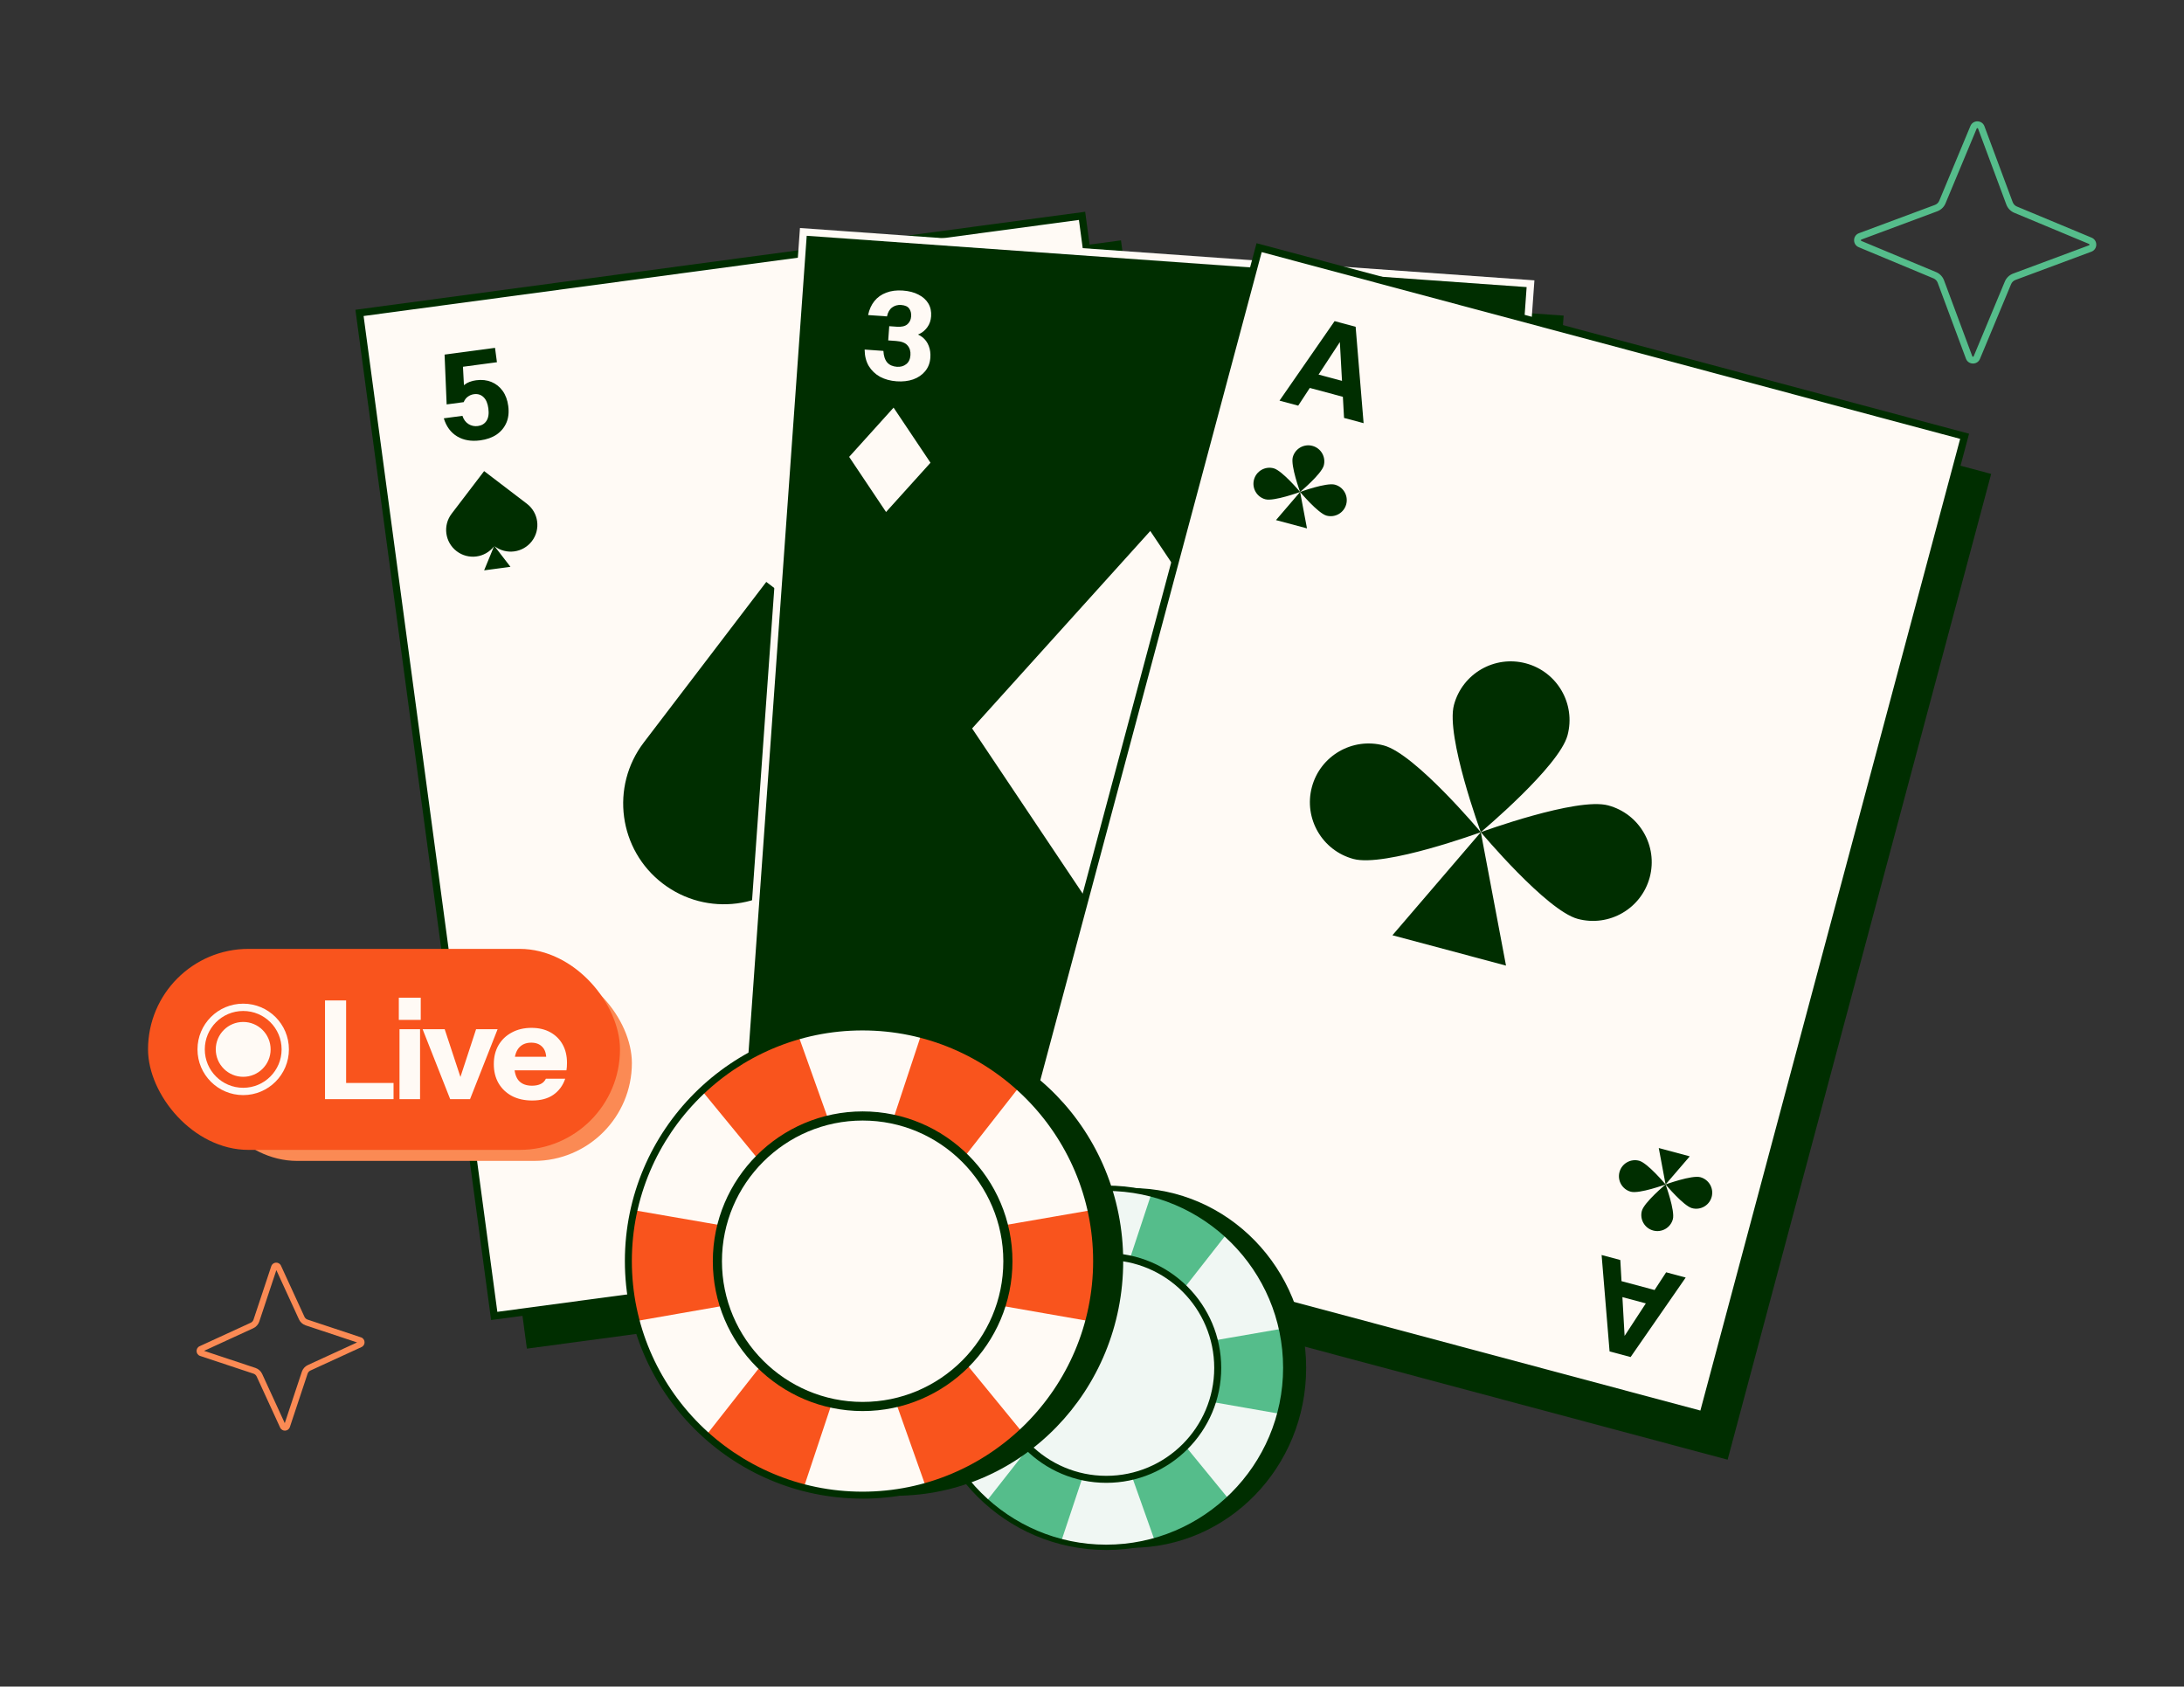
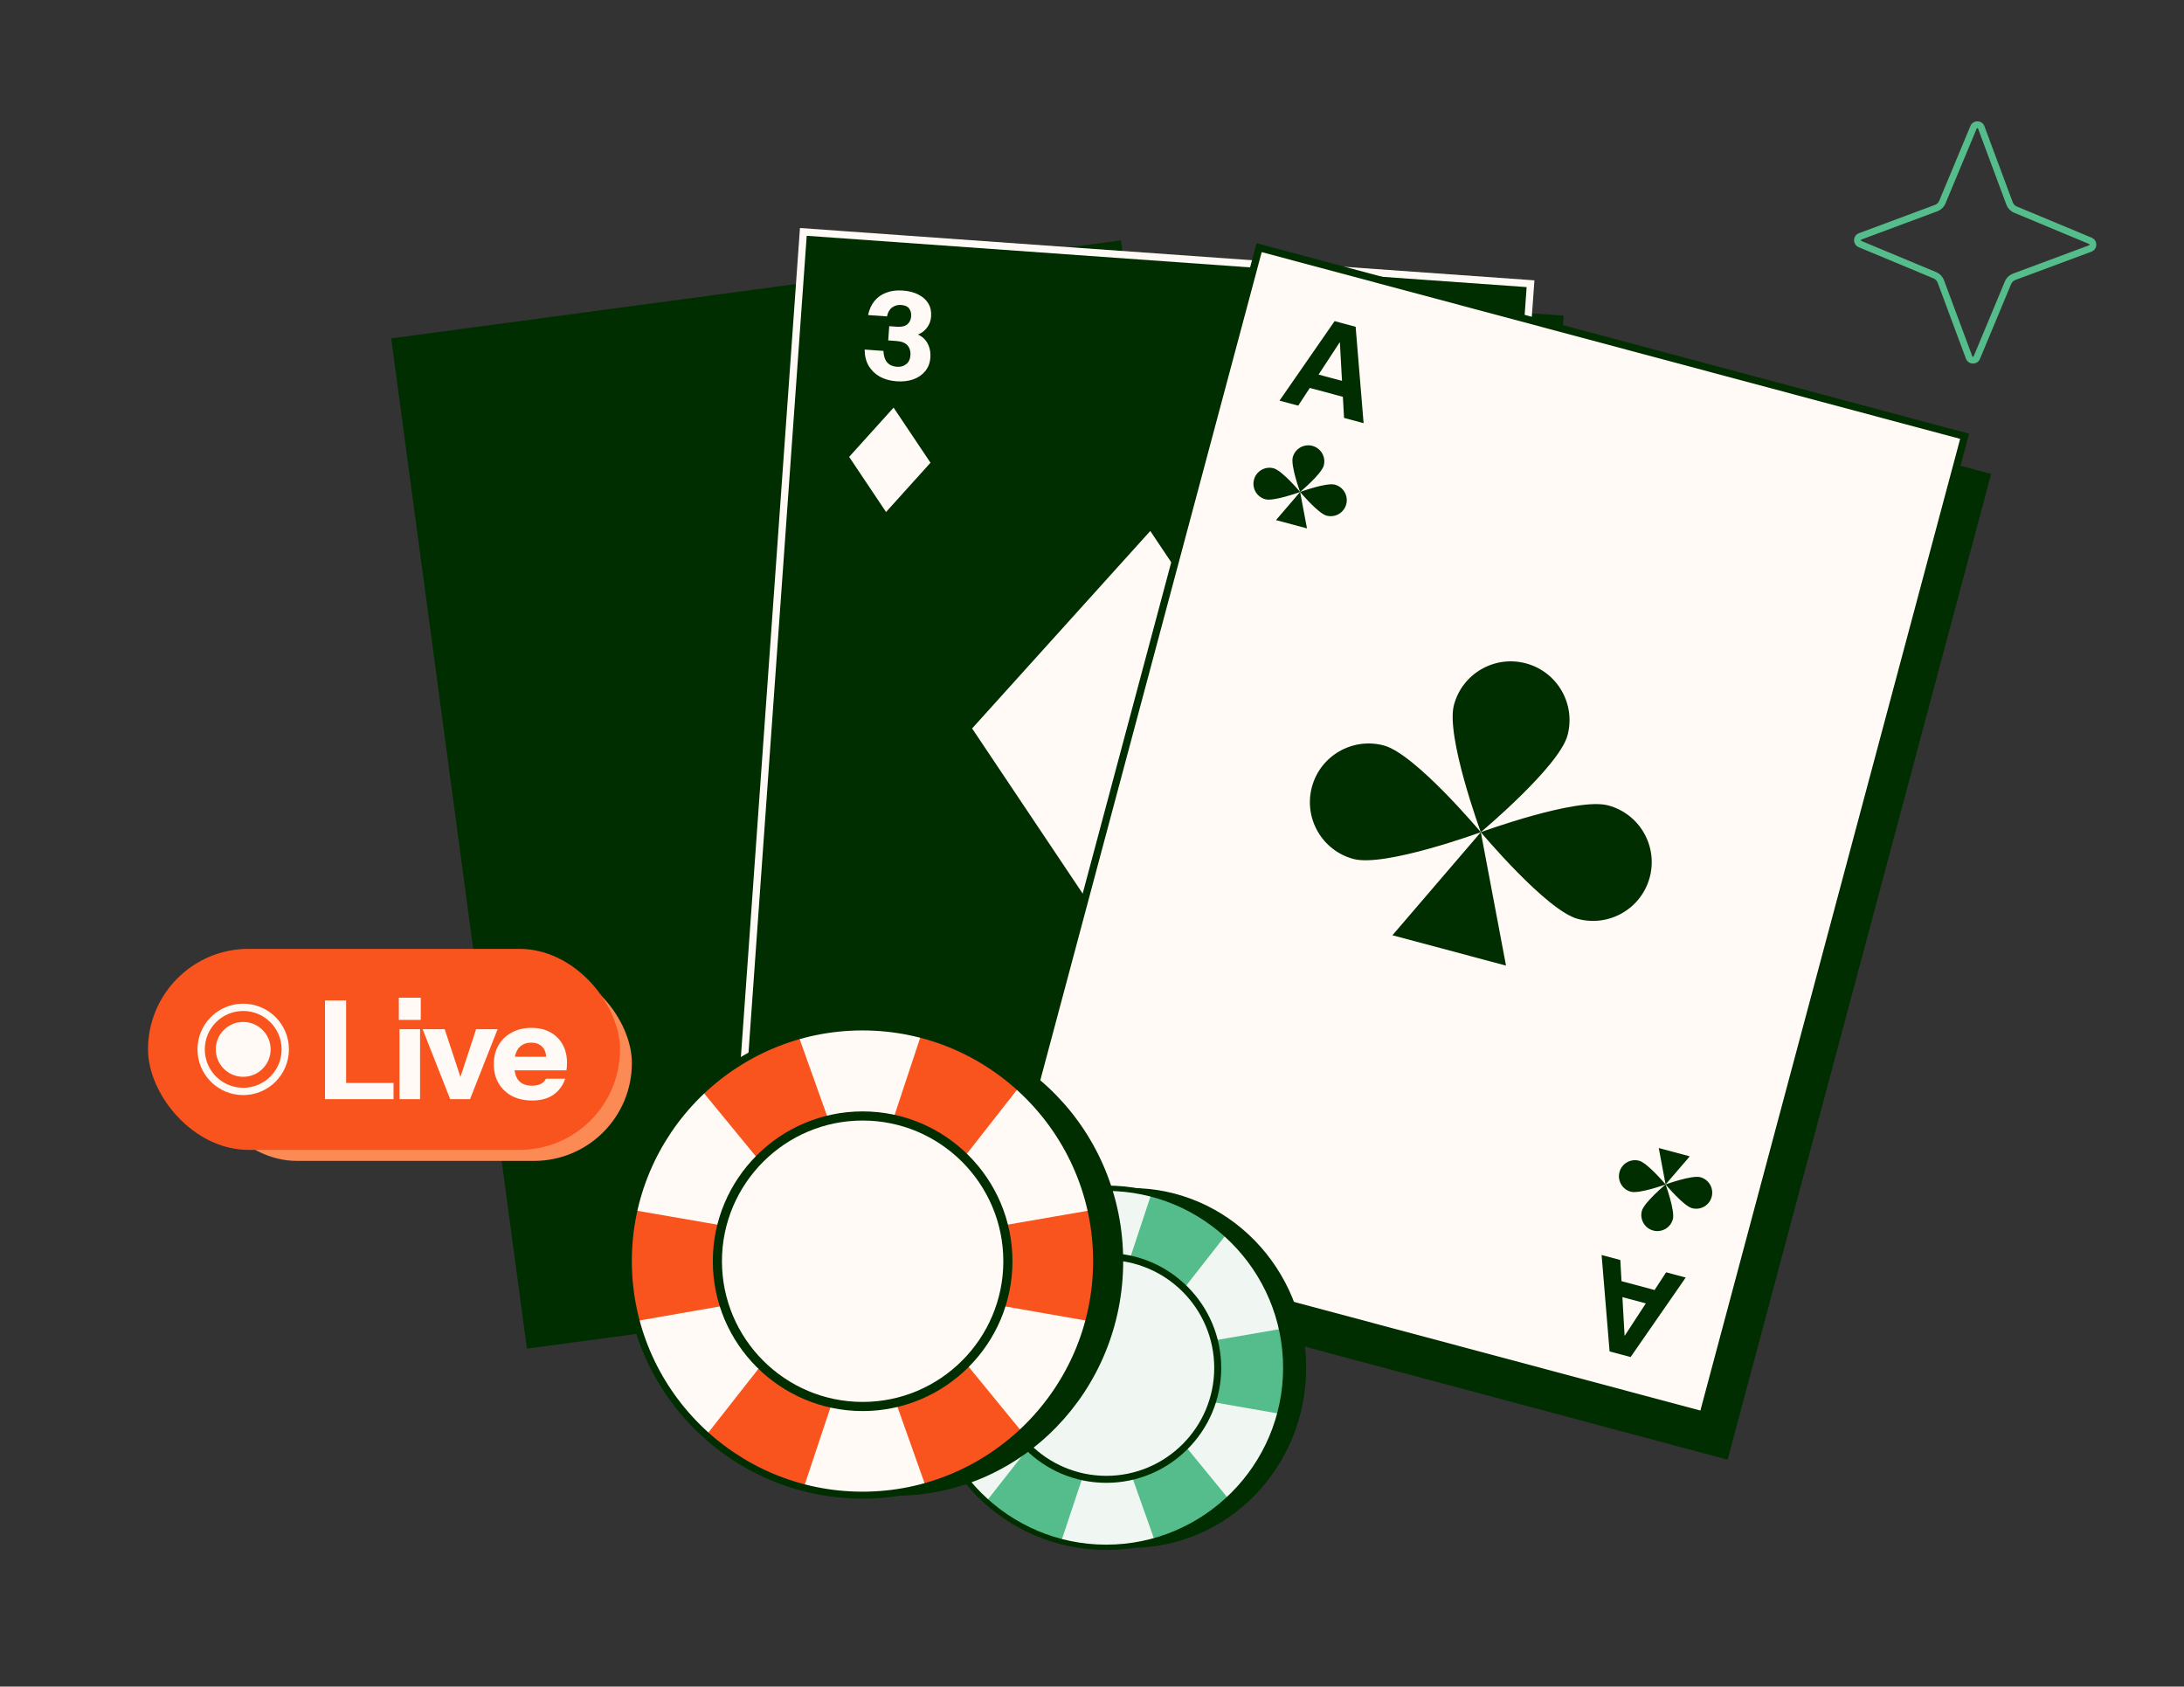
<svg xmlns="http://www.w3.org/2000/svg" width="900" height="695" viewBox="0 0 900 695" fill="none">
  <rect x="0" y="0" width="900" height="695" fill="#333333" stroke="none" />
  <g clip-path="url(#clip0_11382_8444)">
    <path d="M461.94 99.044L161.216 139.432L217.126 555.728L517.85 515.341L461.94 99.044Z" fill="#002E00" />
-     <path d="M203.661 542.256L148.15 128.933L445.901 88.944L501.412 502.267L203.661 542.256Z" fill="#FFFAF5" stroke="#002E00" stroke-width="3" />
    <path d="M188.377 179.819C191.009 181.409 194.182 181.956 197.898 181.459C200.542 181.105 202.787 180.311 204.632 179.076C206.473 177.808 207.822 176.179 208.681 174.191C209.539 172.202 209.794 169.902 209.444 167.291C209.113 164.814 208.341 162.737 207.129 161.059C205.916 159.381 204.373 158.157 202.498 157.385C200.623 156.614 198.531 156.383 196.221 156.692C194.28 156.951 192.722 157.534 191.549 158.441C191.425 158.535 191.304 158.632 191.186 158.733L190.782 151.133L204.784 149.26L203.992 143.336L183.205 146.116L184.06 166.649L191.09 165.708C191.5 164.7 192.08 163.941 192.829 163.431C193.575 162.889 194.399 162.557 195.303 162.436C196.876 162.226 198.191 162.629 199.247 163.646C200.298 164.63 200.965 166.176 201.247 168.285C201.542 170.494 201.279 172.216 200.456 173.451C199.662 174.647 198.478 175.351 196.905 175.561C195.532 175.745 194.252 175.473 193.065 174.746C191.873 173.985 191.04 172.853 190.566 171.349L182.884 172.377C183.914 175.748 185.745 178.229 188.377 179.819Z" fill="#002E00" />
    <path d="M446.91 459.179C449.031 456.953 451.949 455.592 455.665 455.095C458.309 454.741 460.684 454.918 462.789 455.625C464.898 456.365 466.628 457.581 467.979 459.275C469.329 460.968 470.179 463.12 470.529 465.731C470.86 468.208 470.661 470.415 469.932 472.352C469.203 474.29 468.035 475.877 466.429 477.114C464.823 478.351 462.865 479.124 460.555 479.433C458.614 479.692 456.958 479.539 455.587 478.973C455.444 478.915 455.301 478.852 455.161 478.786L456.768 486.225L470.77 484.353L471.563 490.277L450.776 493.057L446.205 473.021L453.235 472.081C453.896 472.947 454.655 473.527 455.512 473.821C456.373 474.149 457.256 474.252 458.16 474.131C459.733 473.921 460.895 473.186 461.647 471.927C462.403 470.702 462.64 469.035 462.358 466.926C462.062 464.717 461.355 463.125 460.237 462.15C459.157 461.204 457.83 460.836 456.256 461.047C454.884 461.23 453.721 461.829 452.766 462.842C451.816 463.889 451.309 465.201 451.248 466.776L443.566 467.804C443.673 464.28 444.788 461.405 446.91 459.179Z" fill="#002E00" />
    <path d="M203.79 225.061C208.615 228.741 215.513 227.81 219.194 222.986L219.195 222.982C222.878 218.156 221.948 211.257 217.122 207.574L199.505 194.127L186.109 211.686C182.414 216.526 183.344 223.443 188.185 227.134C192.996 230.807 199.859 229.911 203.566 225.146L199.505 235.025L210.352 233.566L203.79 225.061Z" fill="#002E00" />
-     <path d="M331.915 356.294C350.089 370.152 376.066 366.646 389.932 348.477L389.936 348.461C403.805 330.287 400.302 304.301 382.128 290.432L315.777 239.785L265.324 305.917C251.407 324.146 254.909 350.2 273.142 364.101C291.26 377.935 317.11 374.559 331.073 356.612L315.776 393.82L356.628 388.325L331.915 356.294Z" fill="#002E00" />
    <path d="M449.68 411.807C453.368 406.989 460.268 406.074 465.088 409.762L465.09 409.765C469.911 413.453 470.827 420.355 467.138 425.176L453.674 442.78L436.135 429.359C431.298 425.66 430.377 418.741 434.078 413.907C437.754 409.099 444.612 408.161 449.441 411.784L442.927 403.319L453.776 401.877L449.68 411.807Z" fill="#002E00" />
  </g>
  <g clip-path="url(#clip1_11382_8444)">
    <path d="M644.361 130.06L341.705 108.493L311.851 527.465L614.507 549.032L644.361 130.06Z" fill="#002E00" />
    <path d="M301.405 511.536L331.046 95.557L630.71 116.911L601.069 532.89L301.405 511.536Z" fill="#002E00" stroke="#FFFAF5" stroke-width="3" />
    <path d="M362.661 155.264C364.651 156.321 366.925 156.942 369.485 157.126C371.978 157.305 374.248 157.044 376.296 156.345C378.346 155.612 380.002 154.478 381.263 152.944C382.525 151.409 383.234 149.547 383.391 147.358C383.517 145.606 383.294 143.999 382.722 142.535C382.152 141.039 381.258 139.823 380.038 138.889C379.506 138.467 378.921 138.124 378.281 137.861C378.544 137.758 378.807 137.637 379.071 137.499C380.301 136.877 381.349 135.953 382.216 134.729C383.083 133.504 383.576 132.05 383.697 130.366C383.843 128.345 383.462 126.574 382.555 125.053C381.649 123.532 380.297 122.317 378.5 121.41C376.739 120.471 374.579 119.909 372.019 119.725C369.459 119.542 367.186 119.835 365.201 120.607C363.218 121.345 361.595 122.498 360.331 124.066C359.067 125.635 358.201 127.553 357.734 129.822L365.515 130.381C365.874 128.68 366.589 127.444 367.66 126.675C368.731 125.905 369.957 125.57 371.338 125.669C372.955 125.785 374.07 126.289 374.683 127.179C375.299 128.036 375.561 129.104 375.469 130.384C375.372 131.732 374.854 132.812 373.915 133.625C372.977 134.438 371.514 134.773 369.526 134.63L366.444 134.409L366.023 140.27L369.257 140.502C371.548 140.666 373.128 141.288 373.999 142.366C374.905 143.413 375.301 144.745 375.185 146.362C375.064 148.046 374.466 149.29 373.393 150.093C372.353 150.899 371.092 151.248 369.61 151.142C367.892 151.018 366.563 150.432 365.623 149.383C364.685 148.3 364.156 146.704 364.037 144.596L356.306 144.041C356.322 146.649 356.888 148.908 358.003 150.816C359.155 152.693 360.708 154.176 362.661 155.264Z" fill="#FFFAF5" />
    <path d="M558.993 478.284C561.113 477.522 563.453 477.233 566.013 477.417C568.505 477.596 570.715 478.178 572.642 479.163C574.566 480.181 576.043 481.54 577.072 483.239C578.101 484.938 578.537 486.883 578.38 489.072C578.254 490.824 577.804 492.383 577.029 493.749C576.251 495.149 575.192 496.224 573.851 496.974C573.265 497.317 572.636 497.572 571.965 497.74C572.211 497.88 572.454 498.038 572.696 498.212C573.824 499.004 574.73 500.068 575.412 501.403C576.095 502.739 576.376 504.249 576.255 505.933C576.11 507.954 575.48 509.653 574.366 511.028C573.251 512.404 571.74 513.413 569.831 514.055C567.954 514.733 565.736 514.98 563.176 514.796C560.616 514.612 558.409 513.996 556.554 512.949C554.697 511.935 553.255 510.562 552.228 508.829C551.201 507.096 550.619 505.074 550.48 502.762L558.261 503.32C558.374 505.055 558.905 506.38 559.855 507.295C560.805 508.209 561.97 508.716 563.352 508.815C564.968 508.932 566.144 508.593 566.878 507.799C567.61 507.039 568.022 506.019 568.113 504.739C568.21 503.392 567.852 502.249 567.039 501.31C566.226 500.371 564.826 499.83 562.839 499.688L559.757 499.466L560.178 493.605L563.411 493.838C565.702 494.002 567.355 493.613 568.371 492.67C569.418 491.763 569.999 490.502 570.115 488.885C570.236 487.201 569.823 485.884 568.875 484.936C567.961 483.99 566.763 483.464 565.281 483.357C563.563 483.234 562.164 483.625 561.083 484.529C560 485.467 559.249 486.97 558.83 489.039L551.099 488.484C551.487 485.905 552.37 483.751 553.747 482.021C555.155 480.328 556.904 479.082 558.993 478.284Z" fill="#FFFAF5" />
    <path d="M383.445 190.681L368.236 167.969L349.923 188.266L365.131 210.978L383.445 190.681Z" fill="#FFFAF5" />
    <path d="M584.646 446.212L569.438 423.499L551.124 443.796L566.332 466.508L584.646 446.212Z" fill="#FFFAF5" />
    <path d="M534.985 309.855L474.014 218.801L400.594 300.171L461.565 391.226L534.985 309.855Z" fill="#FFFAF5" />
  </g>
  <g clip-path="url(#clip2_11382_8444)">
    <path d="M820.531 195.29L526.91 116.788L418.311 522.987L711.932 601.489L820.531 195.29Z" fill="#002E00" />
    <path d="M411.044 505.353L518.868 102.052L809.591 179.78L701.767 583.08L411.044 505.353Z" fill="#FFFAF5" stroke="#002E00" stroke-width="3" />
    <path fill-rule="evenodd" clip-rule="evenodd" d="M549.975 132.329L527.268 165.091L534.975 167.156L539.756 159.858L553.384 163.51L553.864 172.217L561.924 174.377L558.639 134.65L549.975 132.329ZM552.139 140.957L543.364 154.351L553.021 156.938L552.139 140.957Z" fill="#002E00" />
    <path fill-rule="evenodd" clip-rule="evenodd" d="M663.288 556.876L660.004 517.15L667.71 519.215L668.202 527.925L681.83 531.577L686.6 524.276L694.659 526.436L671.952 559.197L663.288 556.876ZM669.476 550.485L668.573 534.499L678.23 537.086L669.476 550.485Z" fill="#002E00" />
    <path d="M535.757 202.721C535.757 202.721 544.571 195.348 545.514 191.823C546.456 188.295 544.359 184.674 540.832 183.731C537.302 182.788 533.679 184.883 532.737 188.407C531.794 191.935 535.757 202.721 535.757 202.721Z" fill="#002E00" />
    <path d="M535.757 202.723C535.757 202.723 528.377 193.912 524.85 192.969C521.32 192.026 517.697 194.12 516.754 197.645C515.812 201.173 517.909 204.794 521.436 205.738C524.966 206.681 535.757 202.723 535.757 202.723Z" fill="#002E00" />
    <path d="M546.666 212.477C543.139 211.534 535.759 202.722 535.759 202.722C535.759 202.722 546.549 198.765 550.079 199.708C553.609 200.651 555.704 204.273 554.761 207.801C553.818 211.325 550.196 213.42 546.666 212.477Z" fill="#002E00" />
    <path d="M525.815 214.319L535.758 202.723L538.592 217.732L525.815 214.319Z" fill="#002E00" />
    <path d="M686.366 488.078C686.366 488.078 690.312 498.87 689.366 502.394C688.419 505.92 684.792 508.008 681.266 507.061C677.737 506.113 675.647 502.487 676.593 498.963C677.541 495.437 686.366 488.078 686.366 488.078Z" fill="#002E00" />
    <path d="M686.366 488.075C686.366 488.075 675.569 492.016 672.043 491.07C668.515 490.121 666.425 486.496 667.371 482.972C668.318 479.446 671.945 477.358 675.472 478.305C679 479.253 686.366 488.075 686.366 488.075Z" fill="#002E00" />
    <path d="M700.691 485.083C697.165 484.136 686.368 488.077 686.368 488.077C686.368 488.077 693.734 496.899 697.263 497.848C700.791 498.796 704.416 496.707 705.363 493.181C706.309 489.657 704.22 486.031 700.691 485.083Z" fill="#002E00" />
    <path d="M683.554 473.063L686.368 488.076L696.326 476.496L683.554 473.063Z" fill="#002E00" />
    <path d="M610.223 342.909C610.223 342.909 642.509 315.903 645.961 302.991C649.414 290.069 641.732 276.804 628.812 273.349C615.881 269.894 602.611 277.568 599.158 290.479C595.706 303.401 610.223 342.909 610.223 342.909Z" fill="#002E00" />
    <path d="M610.22 342.919C610.22 342.919 583.188 310.642 570.268 307.187C557.337 303.733 544.067 311.406 540.614 324.318C537.162 337.24 544.844 350.505 557.764 353.96C570.695 357.414 610.22 342.919 610.22 342.919Z" fill="#002E00" />
    <path d="M650.181 378.647C637.261 375.192 610.229 342.916 610.229 342.916C610.229 342.916 649.754 328.42 662.685 331.875C675.615 335.329 683.287 348.595 679.834 361.517C676.382 374.428 663.112 382.102 650.181 378.647Z" fill="#002E00" />
    <path d="M573.804 385.393L610.226 342.919L620.607 397.894L573.804 385.393Z" fill="#002E00" />
  </g>
  <path d="M466.197 637.792C505.992 637.792 538.252 604.61 538.252 563.677C538.252 522.745 505.992 489.562 466.197 489.562C426.401 489.562 394.141 522.745 394.141 563.677C394.141 604.61 426.401 637.792 466.197 637.792Z" fill="#002E00" />
  <path d="M455.857 637.606C496.723 637.606 529.852 604.481 529.852 563.62C529.852 522.758 496.723 489.634 455.857 489.634C414.99 489.634 381.861 522.758 381.861 563.62C381.861 604.481 414.99 637.606 455.857 637.606Z" fill="#F0F7F3" />
  <path d="M381.861 563.62C381.861 570.173 382.72 576.527 384.329 582.584L455.857 570.074L527.385 582.584C528.982 576.527 529.852 570.173 529.852 563.62C529.852 558.102 529.225 552.728 528.079 547.552L455.857 560.063L383.635 547.552C382.489 552.728 381.861 558.102 381.861 563.62Z" fill="#55BD8B" />
  <path d="M420.724 498.687C415.018 501.914 409.908 505.79 405.425 510.162L451.499 566.274L475.786 634.698C481.844 633.113 487.802 630.745 493.508 627.518C498.31 624.798 502.683 621.615 506.626 618.069L460.211 561.351L435.583 492.321C430.516 493.874 425.526 495.967 420.724 498.687Z" fill="#55BD8B" />
  <path d="M492.145 499.326C486.373 496.22 480.359 493.973 474.268 492.52L451.446 561.439L406.584 618.531C411.155 622.804 416.354 626.571 422.125 629.676C426.994 632.287 432.016 634.28 437.127 635.723L460.28 566.186L505.472 508.488C501.452 505.03 497.013 501.936 492.156 499.326H492.145Z" fill="#55BD8B" />
  <path d="M455.859 638.696C414.444 638.696 380.762 605.018 380.762 563.619C380.762 522.221 414.444 488.532 455.859 488.532C497.273 488.532 530.956 522.21 530.956 563.619C530.956 605.029 497.273 638.707 455.859 638.707V638.696ZM455.859 490.735C415.667 490.735 382.965 523.433 382.965 563.619C382.965 603.806 415.667 636.504 455.859 636.504C496.051 636.504 528.753 603.806 528.753 563.619C528.753 523.433 496.051 490.735 455.859 490.735Z" fill="#002E00" />
  <path d="M455.905 608.968C480.919 608.968 501.197 588.69 501.197 563.676C501.197 538.662 480.919 518.384 455.905 518.384C430.89 518.384 410.612 538.662 410.612 563.676C410.612 588.69 430.89 608.968 455.905 608.968Z" fill="#F0F7F3" />
  <path d="M455.903 611.028C429.796 611.028 408.552 589.785 408.552 563.677C408.552 537.57 429.796 516.326 455.903 516.326C482.01 516.326 503.254 537.57 503.254 563.677C503.254 589.785 482.01 611.028 455.903 611.028ZM455.903 519.213C431.383 519.213 411.438 539.157 411.438 563.677C411.438 588.197 431.383 608.142 455.903 608.142C480.423 608.142 500.367 588.197 500.367 563.677C500.367 539.157 480.423 519.213 455.903 519.213Z" fill="#002E00" />
  <path d="M368.904 616.35C420.792 616.35 462.855 573.085 462.855 519.714C462.855 466.344 420.792 423.078 368.904 423.078C317.016 423.078 274.952 466.344 274.952 519.714C274.952 573.085 317.016 616.35 368.904 616.35Z" fill="#002E00" />
  <path d="M355.42 616.108C408.705 616.108 451.901 572.918 451.901 519.64C451.901 466.362 408.705 423.172 355.42 423.172C302.135 423.172 258.939 466.362 258.939 519.64C258.939 572.918 302.135 616.108 355.42 616.108Z" fill="#FFFAF5" />
  <path d="M258.939 519.64C258.939 528.184 260.06 536.47 262.156 544.367L355.42 528.055L448.684 544.367C450.766 536.47 451.901 528.184 451.901 519.64C451.901 512.446 451.082 505.438 449.589 498.689L355.42 515.002L261.252 498.689C259.758 505.438 258.939 512.446 258.939 519.64Z" fill="#F9541D" />
  <path d="M309.612 434.977C302.173 439.184 295.509 444.239 289.664 449.939L349.738 523.102L381.405 612.318C389.304 610.25 397.074 607.163 404.513 602.956C410.775 599.409 416.476 595.259 421.618 590.635L361.098 516.683L328.986 426.677C322.38 428.701 315.874 431.43 309.612 434.977Z" fill="#F9541D" />
  <path d="M402.729 435.808C395.204 431.758 387.362 428.829 379.42 426.934L349.663 516.796L291.169 591.237C297.129 596.808 303.908 601.719 311.433 605.769C317.781 609.172 324.33 611.771 330.993 613.652L361.181 522.985L420.107 447.755C414.865 443.246 409.077 439.211 402.744 435.808H402.729Z" fill="#F9541D" />
  <path d="M355.421 617.53C301.421 617.53 257.504 573.618 257.504 519.64C257.504 465.662 301.421 421.736 355.421 421.736C409.42 421.736 453.337 465.648 453.337 519.64C453.337 573.633 409.42 617.544 355.421 617.544V617.53ZM355.421 424.608C303.016 424.608 260.376 467.242 260.376 519.64C260.376 572.039 303.016 614.672 355.421 614.672C407.826 614.672 450.465 572.039 450.465 519.64C450.465 467.242 407.826 424.608 355.421 424.608Z" fill="#002E00" />
  <path d="M355.481 578.77C388.096 578.77 414.536 552.33 414.536 519.715C414.536 487.099 388.096 460.659 355.481 460.659C322.866 460.659 296.426 487.099 296.426 519.715C296.426 552.33 322.866 578.77 355.481 578.77Z" fill="#FFFAF5" />
  <path d="M355.484 581.455C321.443 581.455 293.744 553.756 293.744 519.715C293.744 485.675 321.443 457.976 355.484 457.976C389.524 457.976 417.223 485.675 417.223 519.715C417.223 553.756 389.524 581.455 355.484 581.455ZM355.484 461.739C323.513 461.739 297.508 487.745 297.508 519.715C297.508 551.686 323.513 577.691 355.484 577.691C387.454 577.691 413.46 551.686 413.46 519.715C413.46 487.745 387.454 461.739 355.484 461.739Z" fill="#002E00" />
-   <path fill-rule="evenodd" clip-rule="evenodd" d="M125.951 546.136L125.94 546.132C124.742 545.722 123.735 544.842 123.197 543.66C123.196 543.658 123.195 543.656 123.194 543.653L113.883 523.382L106.843 544.575L106.84 544.586C106.429 545.784 105.548 546.791 104.367 547.329C104.365 547.33 104.363 547.331 104.36 547.332L84.089 556.643L105.282 563.683L105.293 563.687C106.491 564.097 107.498 564.978 108.037 566.16C108.038 566.162 108.038 566.164 108.039 566.166L117.35 586.437L124.39 565.244L124.394 565.233C124.804 564.035 125.685 563.027 126.867 562.489C126.869 562.488 126.871 562.488 126.873 562.487L147.144 553.176L125.951 546.136ZM148.98 555.083L127.905 564.763C127.371 565.006 126.955 565.47 126.759 566.044L119.448 588.053C118.834 589.897 116.271 590.054 115.443 588.273L105.763 567.198C105.52 566.664 105.056 566.248 104.482 566.051L82.473 558.741C80.629 558.127 80.472 555.564 82.253 554.736L103.328 545.056C103.862 544.813 104.278 544.349 104.475 543.775L111.785 521.766C112.399 519.922 114.962 519.765 115.79 521.546L125.47 542.621C125.713 543.155 126.177 543.571 126.751 543.768L148.76 551.078C150.604 551.692 150.761 554.255 148.98 555.083Z" fill="#FB8A54" />
  <path fill-rule="evenodd" clip-rule="evenodd" d="M801.107 115.504L812.759 146.808C812.797 146.908 812.836 146.938 812.858 146.952C812.893 146.976 812.955 147.001 813.037 147.003C813.119 147.004 813.182 146.982 813.218 146.96C813.239 146.947 813.284 146.917 813.329 146.812C813.329 146.81 813.33 146.809 813.331 146.808L826.167 116.013C826.168 116.01 826.17 116.007 826.171 116.004C826.797 114.487 828.033 113.324 829.539 112.747L829.551 112.742L860.855 101.09C860.955 101.053 860.985 101.013 860.999 100.992C861.023 100.957 861.048 100.895 861.049 100.812C861.051 100.73 861.029 100.668 861.007 100.632C860.994 100.61 860.964 100.566 860.859 100.521C860.857 100.52 860.856 100.52 860.855 100.519L830.06 87.682C830.057 87.681 830.054 87.68 830.051 87.679C828.534 87.052 827.371 85.817 826.794 84.311L826.789 84.299L815.137 52.995C815.1 52.895 815.06 52.865 815.039 52.85C815.004 52.827 814.942 52.802 814.859 52.8C814.777 52.798 814.715 52.82 814.679 52.842C814.657 52.856 814.613 52.886 814.568 52.991C814.567 52.992 814.566 52.994 814.566 52.995L801.729 83.79C801.728 83.793 801.727 83.795 801.726 83.798C801.099 85.315 799.864 86.479 798.358 87.056L798.345 87.06L767.041 98.713C766.941 98.75 766.912 98.789 766.897 98.811C766.874 98.846 766.849 98.908 766.847 98.99C766.845 99.073 766.867 99.135 766.889 99.171C766.903 99.193 766.933 99.237 767.038 99.282C767.039 99.283 767.041 99.283 767.042 99.284L797.837 112.12C797.839 112.121 797.842 112.122 797.844 112.123C799.362 112.75 800.526 113.986 801.102 115.492L801.107 115.504ZM765.952 101.863C763.348 100.762 763.441 97.067 766.063 96.089L797.356 84.441C798.172 84.128 798.818 83.506 799.14 82.725L811.987 51.905C813.087 49.301 816.783 49.394 817.761 52.017L829.409 83.309C829.721 84.125 830.343 84.771 831.125 85.093L861.945 97.94C864.549 99.04 864.456 102.736 861.833 103.714L830.54 115.362C829.725 115.674 829.078 116.296 828.757 117.078L815.91 147.898C814.809 150.502 811.114 150.409 810.136 147.786L798.488 116.493C798.175 115.678 797.553 115.031 796.772 114.71L765.952 101.863Z" fill="#55BD8B" />
  <rect x="82.091" y="397.721" width="178.299" height="80.651" rx="40.326" fill="#FB8A54" />
  <rect x="61" y="391" width="194.491" height="82.835" rx="41.418" fill="#F9541D" />
  <path d="M117.553 432.417C117.553 441.99 109.793 449.75 100.22 449.75C90.647 449.75 82.887 441.99 82.887 432.417C82.887 422.845 90.647 415.085 100.22 415.085C109.793 415.085 117.553 422.845 117.553 432.417Z" stroke="#FFFAF5" stroke-width="3.013" />
  <circle cx="100.219" cy="432.417" r="11.303" fill="#FFFAF5" />
  <path d="M133.934 452.918L133.934 412.253L142.632 412.253L142.632 452.918L133.934 452.918ZM138.001 452.918L138.001 446.253L162.174 446.253L162.174 452.918L138.001 452.918ZM164.629 452.918L164.629 424.114L173.101 424.114L173.101 452.918L164.629 452.918ZM164.347 420.273L164.347 411.124L173.383 411.124L173.383 420.273L164.347 420.273ZM185.512 452.918L174.159 424.114L183.252 424.114L192.12 450.998L187.375 450.998L196.186 424.114L205.053 424.114L193.701 452.918L185.512 452.918ZM219.305 453.483C216.105 453.483 213.318 452.861 210.946 451.619C208.574 450.339 206.729 448.569 205.411 446.31C204.131 444.051 203.491 441.453 203.491 438.516C203.491 435.541 204.131 432.943 205.411 430.722C206.729 428.463 208.555 426.712 210.89 425.469C213.224 424.189 215.935 423.549 219.023 423.549C221.997 423.549 224.577 424.152 226.76 425.356C228.944 426.561 230.639 428.237 231.843 430.383C233.048 432.529 233.651 435.052 233.651 437.951C233.651 438.554 233.632 439.118 233.594 439.645C233.557 440.135 233.5 440.606 233.425 441.057L208.461 441.057L208.461 435.466L226.591 435.466L225.123 436.483C225.123 434.148 224.558 432.435 223.428 431.343C222.336 430.214 220.83 429.649 218.91 429.649C216.688 429.649 214.956 430.402 213.714 431.908C212.509 433.414 211.907 435.673 211.907 438.685C211.907 441.622 212.509 443.806 213.714 445.237C214.956 446.668 216.801 447.383 219.249 447.383C220.604 447.383 221.771 447.157 222.75 446.705C223.729 446.253 224.464 445.519 224.953 444.503L232.917 444.503C231.975 447.289 230.356 449.492 228.059 451.111C225.8 452.692 222.882 453.483 219.305 453.483Z" fill="#FFFAF5" />
  <defs>
    <clipPath id="clip0_11382_8444">
      <rect width="316.716" height="433.84" fill="white" transform="translate(146.441 127.479) rotate(-7.618)" />
    </clipPath>
    <clipPath id="clip1_11382_8444">
      <rect width="316.716" height="433.84" fill="white" transform="translate(329.668 93.787) rotate(4.108)" />
    </clipPath>
    <clipPath id="clip2_11382_8444">
      <rect width="317.25" height="434.285" fill="white" transform="translate(517.85 100.054) rotate(15)" />
    </clipPath>
  </defs>
</svg>